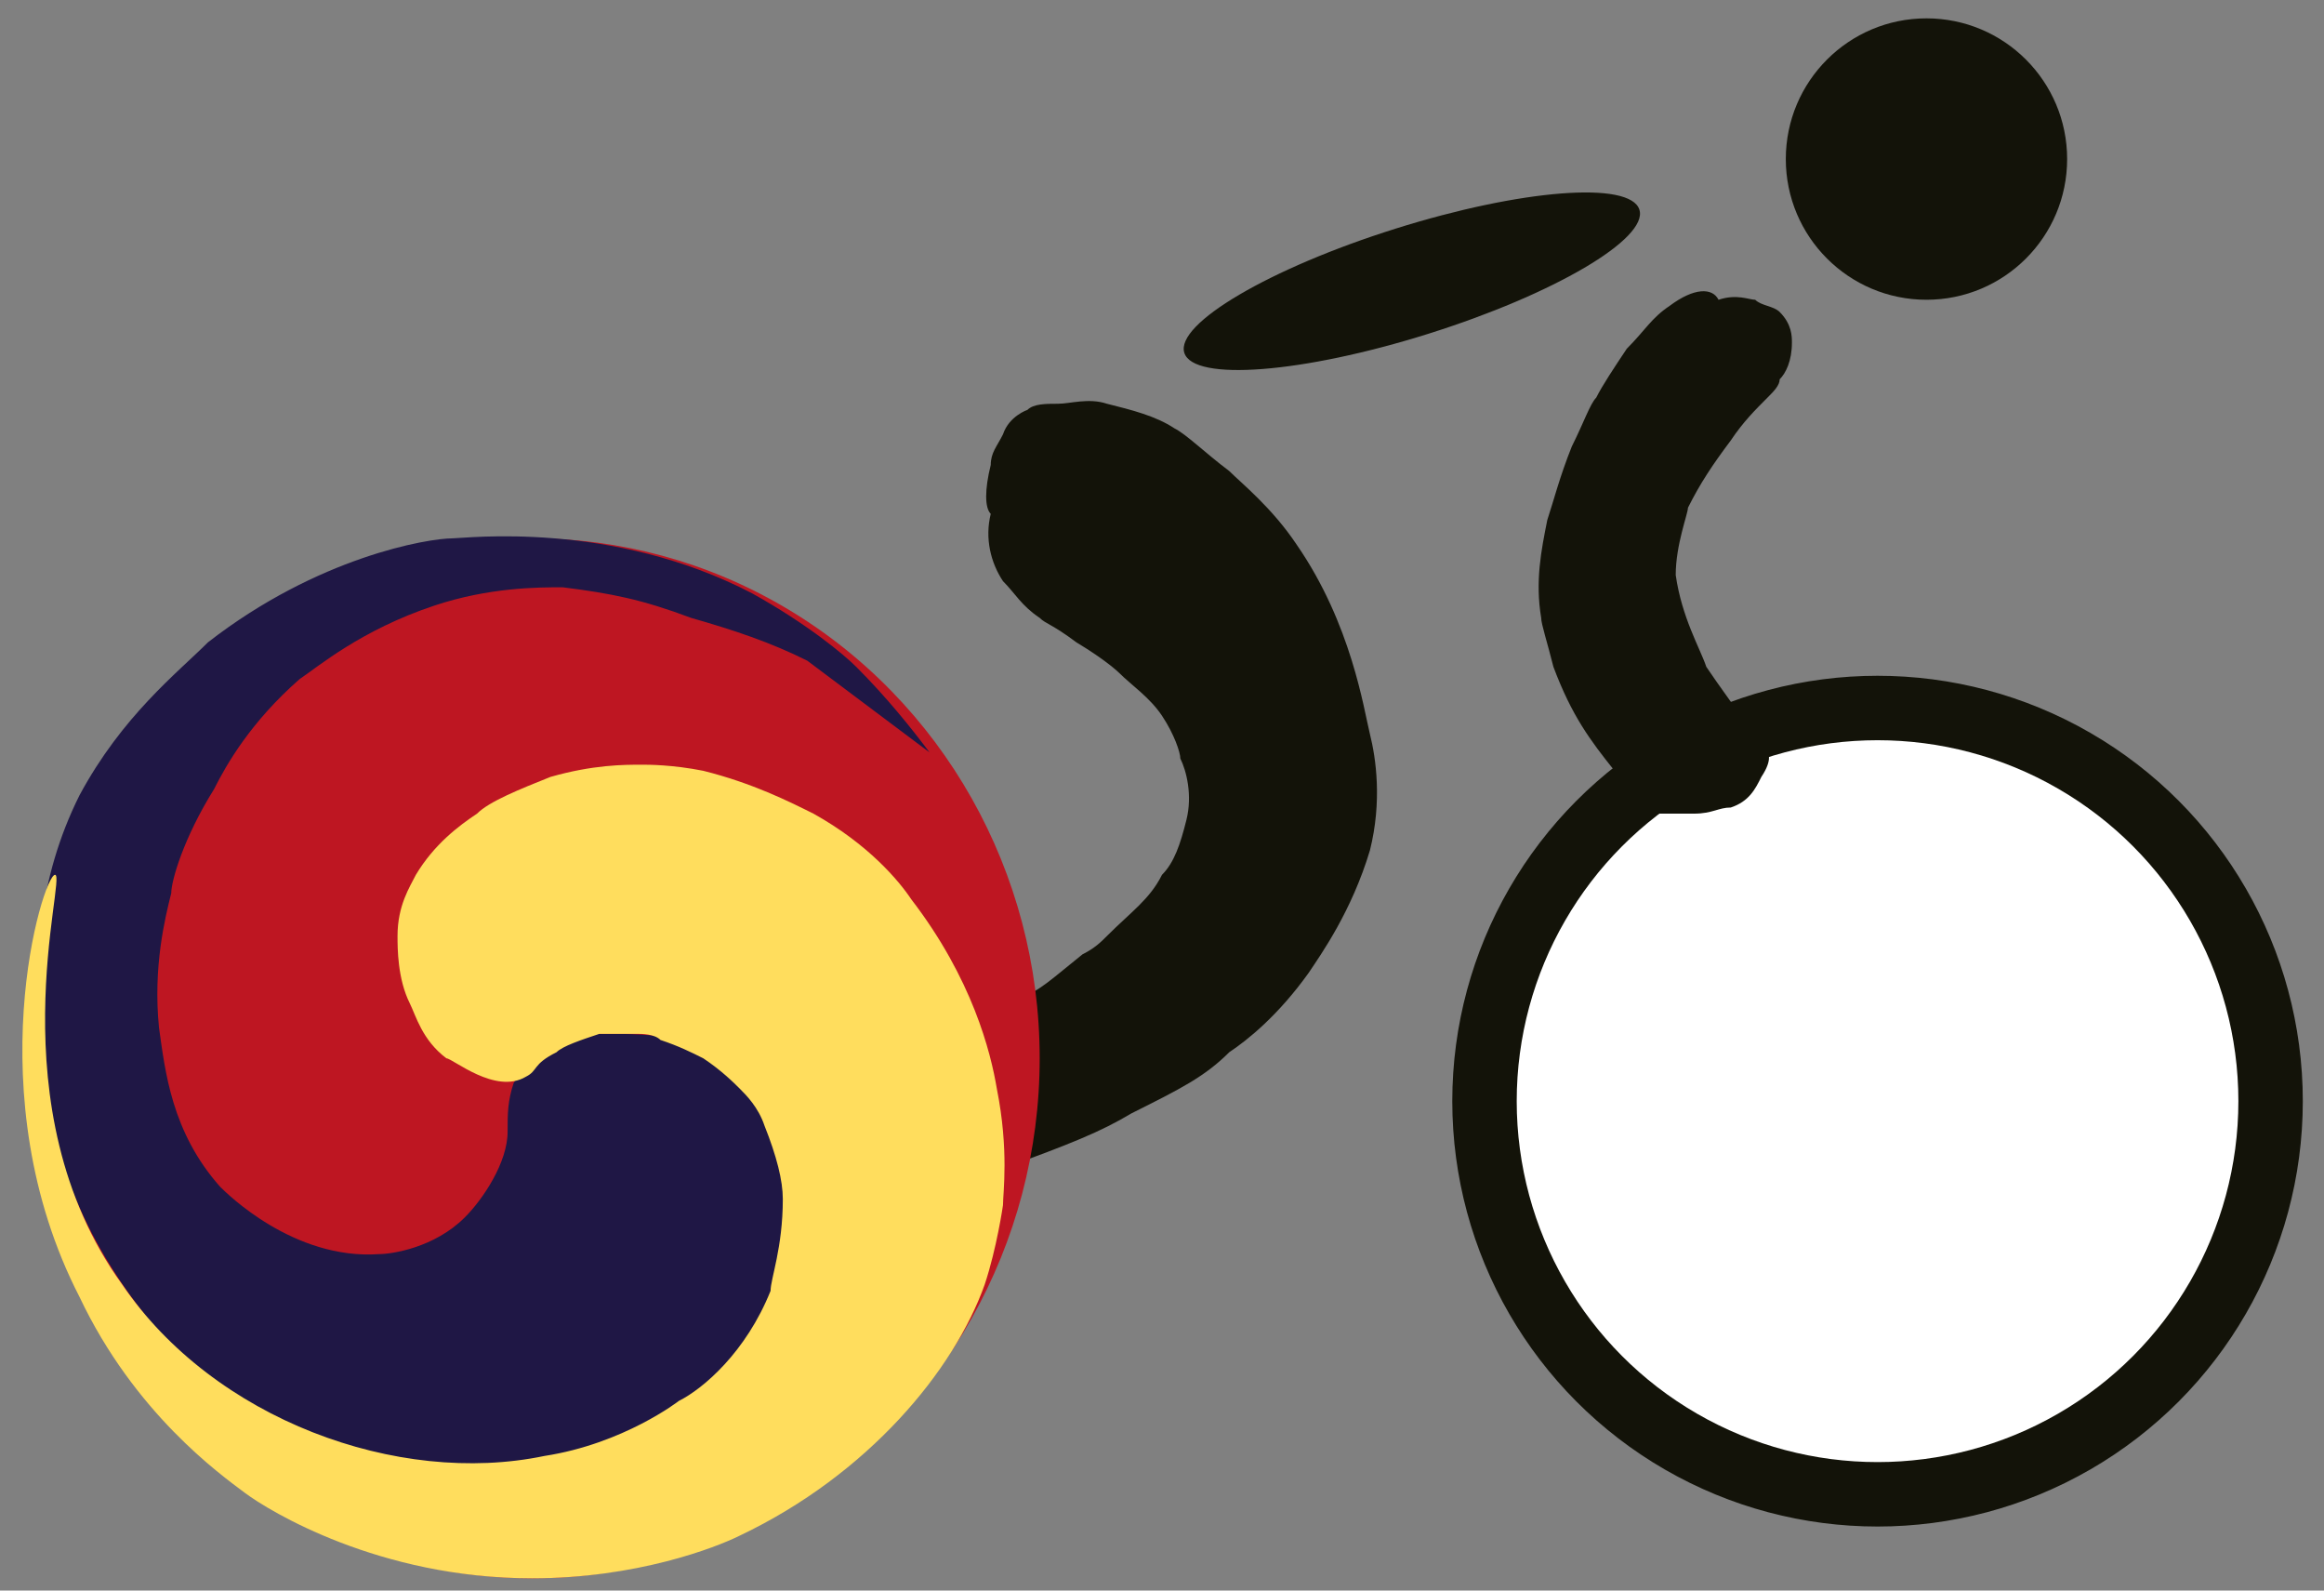
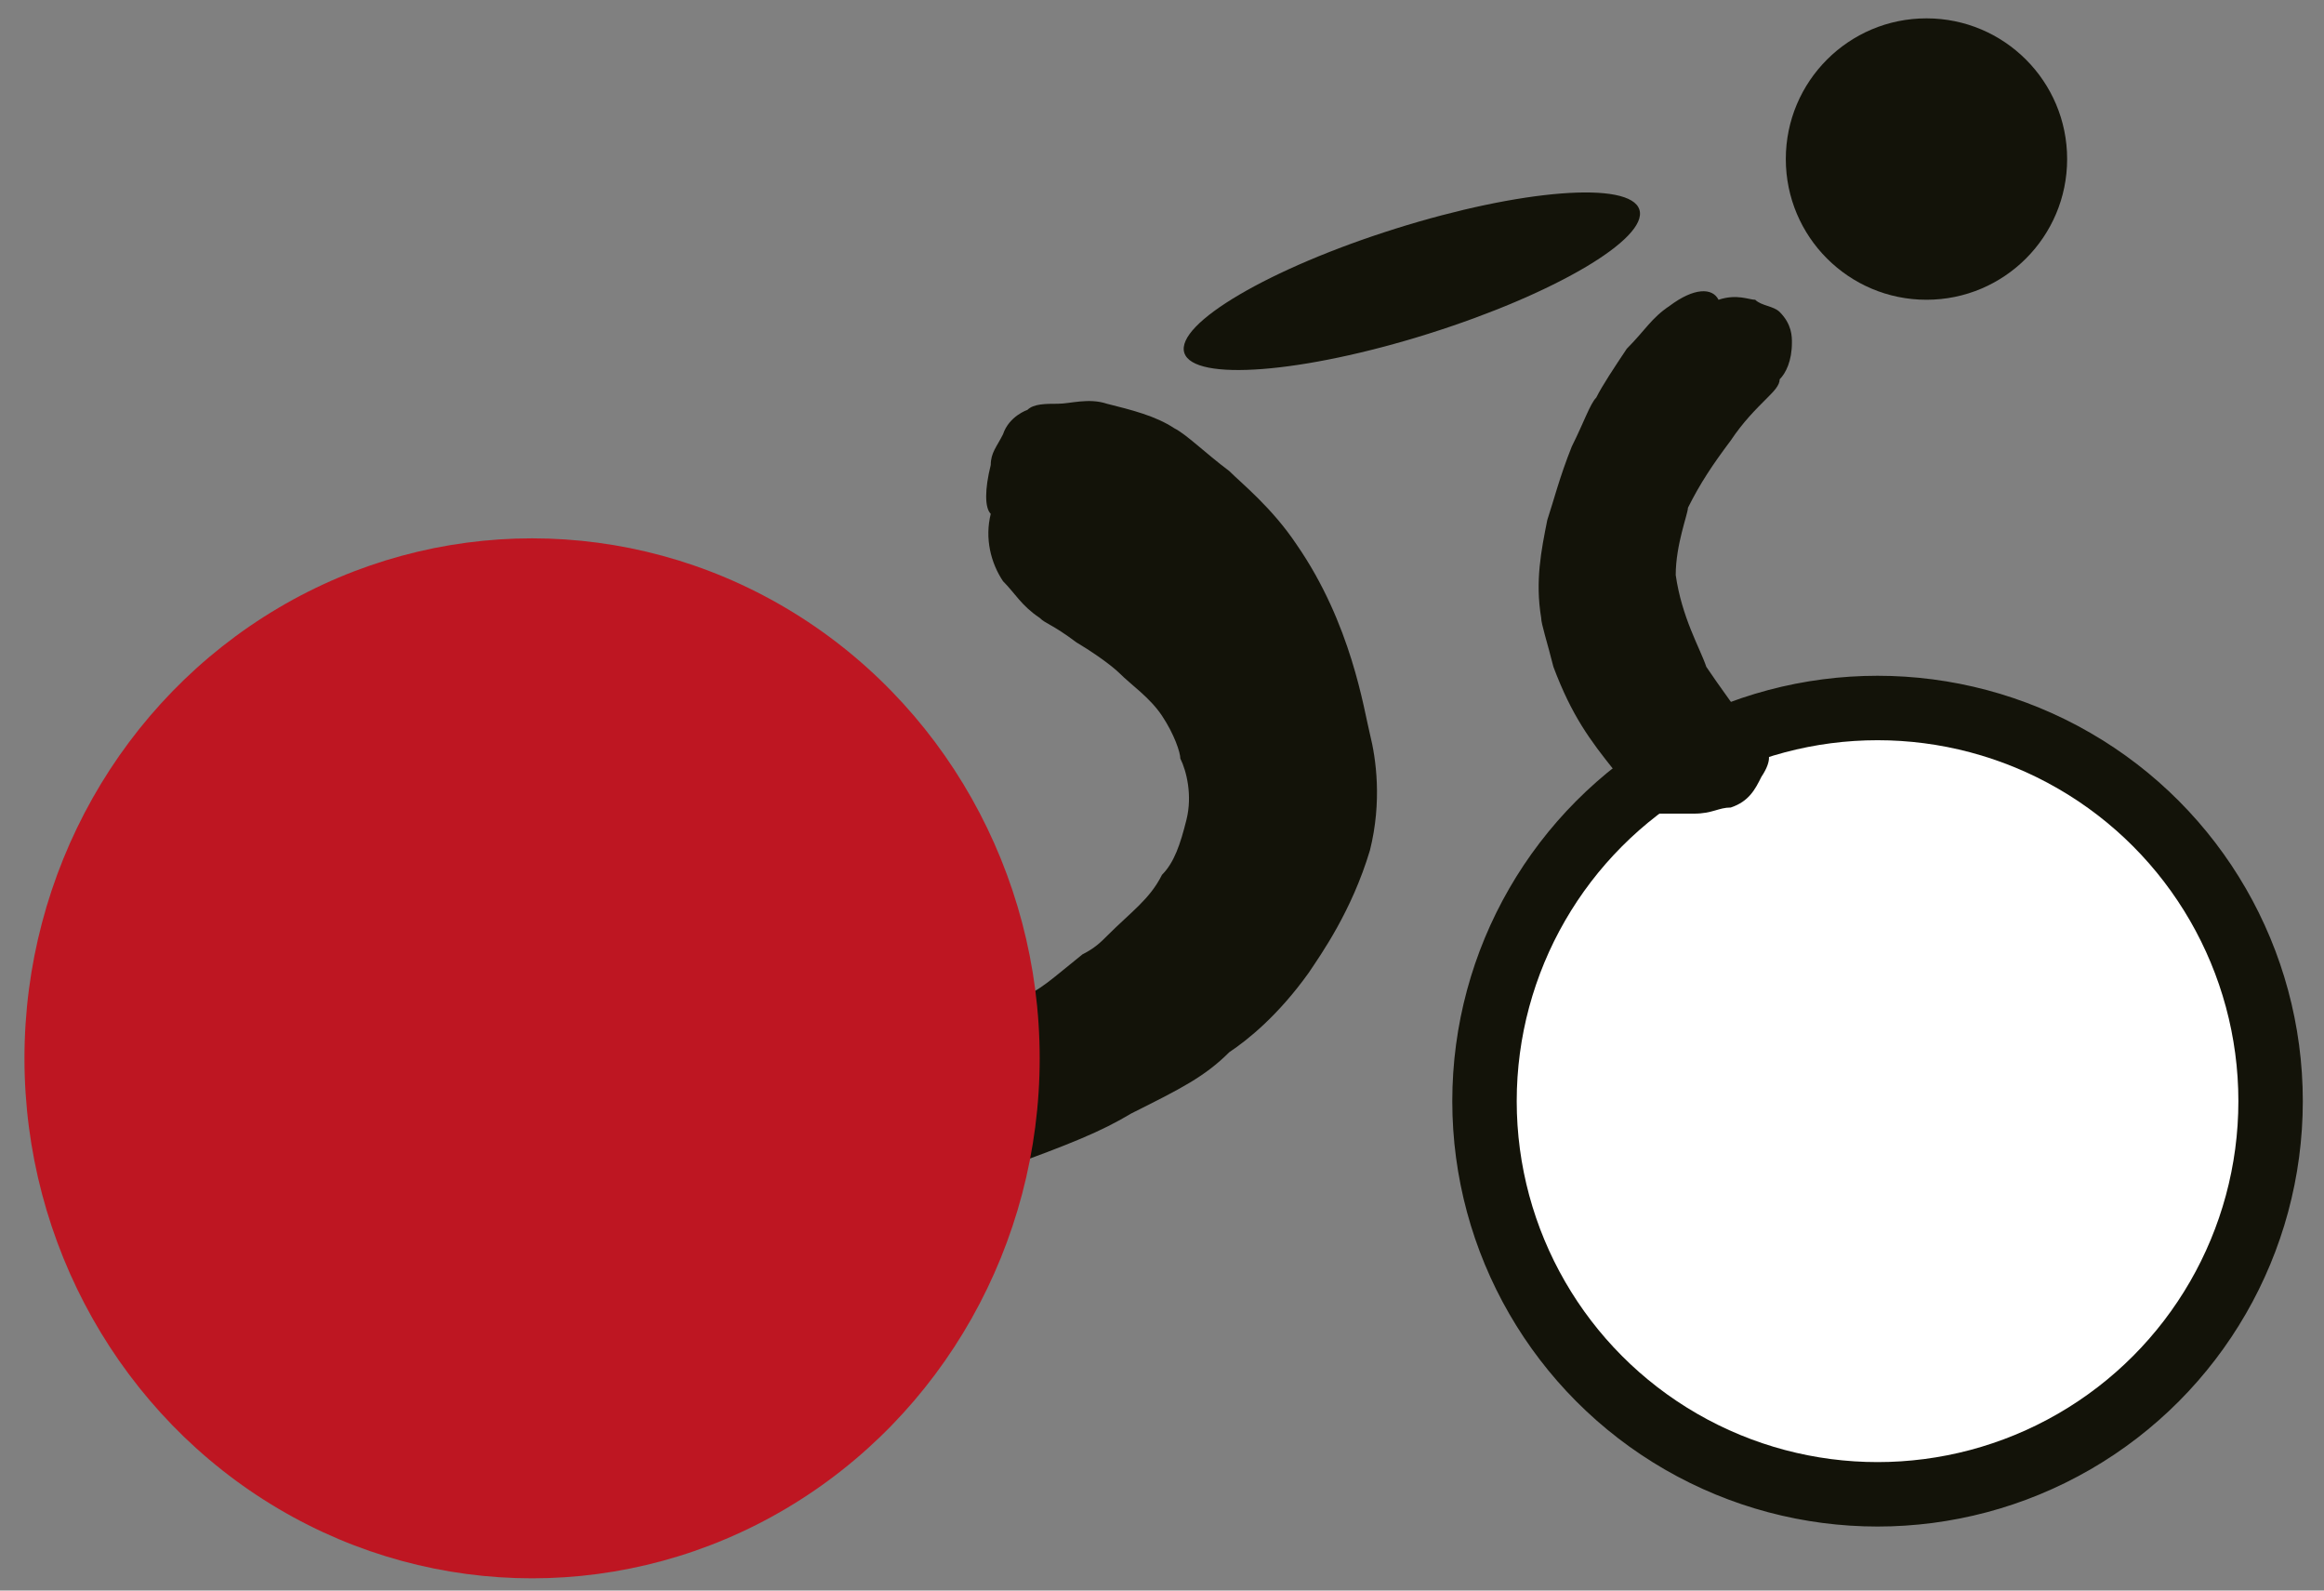
<svg xmlns="http://www.w3.org/2000/svg" version="1.1" id="Layer_1" x="0px" y="0px" viewBox="0 0 38 26" style="enable-background:new 0 0 38 26;" xml:space="preserve">
  <rect x="0" y="0" width="38" height="26" fill="#808080" stroke="none" />
  <style type="text/css">
	.st0{fill:#131309;}
	.st1{fill:#131309;stroke:#131309;stroke-width:0.107;stroke-miterlimit:10;}
	.st2{fill:#BE1622;}
	.st3{fill:#FFFFFF;}
	.st4{fill:none;}
	.st5{fill:#1F1745;}
	.st6{fill:#FFDD5D;}
	.st7{fill:#E2A32F;}
</style>
  <path class="st0" d="M16.4,9.5c0.2,0.2,0.3,0.4,0.6,0.6c0.1,0.1,0.2,0.1,0.6,0.4c0.5,0.3,0.7,0.5,0.7,0.5c0.2,0.2,0.5,0.4,0.7,0.7  c0.2,0.3,0.3,0.6,0.3,0.7c0.1,0.2,0.2,0.6,0.1,1c-0.1,0.4-0.2,0.7-0.4,0.9c-0.2,0.4-0.5,0.6-0.9,1c-0.1,0.1-0.2,0.2-0.4,0.3  c-0.5,0.4-0.7,0.6-1,0.7c-0.5,0.2-0.9,0.1-0.9,0.3c-0.1,0.1,0.1,0.3,0,0.4c-0.1,0.1-0.1,0.1-0.2,0.1c-0.3,0.2-0.2,0.3-0.5,0.6  c-0.3,0.3-0.4,0.3-0.4,0.5c0,0,0,0.1,0.1,0.3c0.1,0.2,0.1,0.3,0.1,0.4c0,0,0.1,0.2,0.3,0.3c0.3,0.2,0.9,0,1.2-0.1  c1.1-0.4,1.6-0.6,2.1-0.9c0.8-0.4,1.2-0.6,1.6-1c0.3-0.2,0.8-0.6,1.3-1.3c0.2-0.3,0.7-1,1-2c0.2-0.8,0.1-1.5,0-1.9  c-0.1-0.4-0.3-1.8-1.2-3.1c-0.4-0.6-0.9-1-1.1-1.2c-0.4-0.3-0.7-0.6-0.9-0.7c-0.3-0.2-0.7-0.3-1.1-0.4c-0.3-0.1-0.6,0-0.8,0  c-0.2,0-0.4,0-0.5,0.1c0,0-0.3,0.1-0.4,0.4c-0.1,0.2-0.2,0.3-0.2,0.5c-0.1,0.4-0.1,0.7,0,0.8C16.1,8.8,16.2,9.2,16.4,9.5z" />
  <circle class="st1" cx="30.7" cy="18" r="6.9" />
  <ellipse class="st2" cx="8.7" cy="17.3" rx="8.3" ry="8.5" />
  <circle class="st3" cx="30.7" cy="18" r="5.9" />
  <circle class="st0" cx="31.5" cy="2.6" r="2.3" />
  <ellipse transform="matrix(0.954 -0.3 0.3 0.954 -0.332 7.139)" class="st0" cx="23.1" cy="4.6" rx="3.9" ry="0.9" />
  <path class="st0" d="M27.3,5c-0.3,0.2-0.4,0.4-0.7,0.7c-0.2,0.3-0.4,0.6-0.5,0.8c-0.1,0.1-0.2,0.4-0.4,0.8c-0.2,0.5-0.3,0.9-0.4,1.2  c-0.1,0.5-0.2,1-0.1,1.6c0,0.1,0.1,0.4,0.2,0.8c0.3,0.8,0.6,1.2,1,1.7c0.4,0.5,0.5,0.6,0.7,0.7c0.2,0,0.3,0,0.6,0  c0.3,0,0.4-0.1,0.6-0.1c0.3-0.1,0.4-0.3,0.5-0.5c0.2-0.3,0.1-0.4,0.1-0.4c0,0,0,0,0,0c0,0,0,0-0.1-0.1c-0.1-0.2-0.2-0.3-0.2-0.3  c-0.2-0.3-0.5-0.7-0.7-1c-0.1-0.3-0.4-0.8-0.5-1.5c0-0.5,0.2-1,0.2-1.1c0.2-0.4,0.4-0.7,0.7-1.1c0.2-0.3,0.4-0.5,0.6-0.7  c0.1-0.1,0.2-0.2,0.2-0.3c0.1-0.1,0.2-0.3,0.2-0.6c0-0.1,0-0.3-0.2-0.5c-0.1-0.1-0.3-0.1-0.4-0.2c-0.1,0-0.3-0.1-0.6,0  C28,4.7,27.7,4.7,27.3,5z" />
-   <path class="st4" d="M27.3,4.8c-0.2,0.1-0.4,0.3-0.6,0.5c-0.4,0.5-0.7,0.9-0.8,1.2c-0.2,0.3-0.3,0.7-0.5,1.2" />
-   <path class="st5" d="M13.2,10.8c-0.6-0.3-1.2-0.5-1.9-0.7C10.5,9.8,10,9.7,9.2,9.6c-0.4,0-1.2,0-2.1,0.3c-1.2,0.4-1.9,1-2.2,1.2  c-0.8,0.7-1.2,1.4-1.4,1.8c-0.5,0.8-0.7,1.5-0.7,1.7c-0.1,0.4-0.3,1.2-0.2,2.2c0.1,0.7,0.2,1.7,1,2.6c0.1,0.1,1.2,1.2,2.6,1.1  c0.2,0,0.9-0.1,1.4-0.6c0.3-0.3,0.7-0.9,0.7-1.4c0-0.3,0-0.5,0.1-0.8c0.2-0.3,0.4-0.5,0.6-0.6c0.4-0.2,0.7-0.2,1-0.2  c0.2,0,0.7,0,1.2,0.1c0.8,0.3,1.2,1.1,1.4,1.4c0.1,0.2,0.9,1.6,0.2,3c-0.4,0.9-1.1,1.3-2.2,1.9c-0.4,0.2-0.9,0.5-1.5,0.7  c-1.5,0.4-2.8,0.1-3.2,0c-1.5-0.4-2.4-1.3-2.9-1.8c-0.2-0.2-1.2-1.2-1.8-2.7c-0.2-0.4-0.6-1.5-0.6-3c0-0.8,0-2.1,0.7-3.5  C2,11.7,2.9,11,3.4,10.5c1.8-1.4,3.6-1.7,4-1.7c0.2,0,2.6-0.3,4.9,0.9c0.9,0.5,1.5,1,1.7,1.2c0.5,0.5,0.9,1,1.2,1.4" />
-   <path class="st6" d="M0.9,14.3c-0.2,0-1.3,3.6,0.4,6.9c0.9,1.9,2.3,2.9,2.7,3.2c0.4,0.3,2.2,1.4,4.7,1.4c1.7,0,3-0.5,3.4-0.7  c2.1-1,3.5-2.7,4-4.1c0.2-0.6,0.3-1.3,0.3-1.3c0-0.2,0.1-0.9-0.1-1.9c-0.1-0.6-0.4-1.8-1.4-3.1c-0.2-0.3-0.7-0.9-1.6-1.4  c-0.4-0.2-1-0.5-1.8-0.7c-0.5-0.1-0.9-0.1-1-0.1c-0.3,0-0.8,0-1.5,0.2c-0.5,0.2-1,0.4-1.2,0.6c-0.3,0.2-0.7,0.5-1,1  c-0.1,0.2-0.3,0.5-0.3,1c0,0.2,0,0.7,0.2,1.1c0.1,0.2,0.2,0.6,0.6,0.9c0.1,0,0.8,0.6,1.3,0.3c0.2-0.1,0.1-0.2,0.5-0.4  c0.1-0.1,0.4-0.2,0.7-0.3c0.2,0,0.4,0,0.6,0c0.1,0,0.3,0,0.4,0.1c0.3,0.1,0.5,0.2,0.7,0.3c0.3,0.2,0.5,0.4,0.6,0.5  c0.1,0.1,0.3,0.3,0.4,0.6c0.2,0.5,0.3,0.9,0.3,1.2c0,0.8-0.2,1.3-0.2,1.5c-0.4,1-1.1,1.6-1.5,1.8c0,0-0.9,0.7-2.2,0.9  C6.5,24.3,3.5,23.2,2,21C-0.1,18.1,1.1,14.3,0.9,14.3z" />
  <path class="st7" d="M16.3,11.2" />
  <path class="st7" d="M30.7,7.3" />
  <path class="st7" d="M35.1,11" />
  <path class="st7" d="M34.6,9.1" />
</svg>